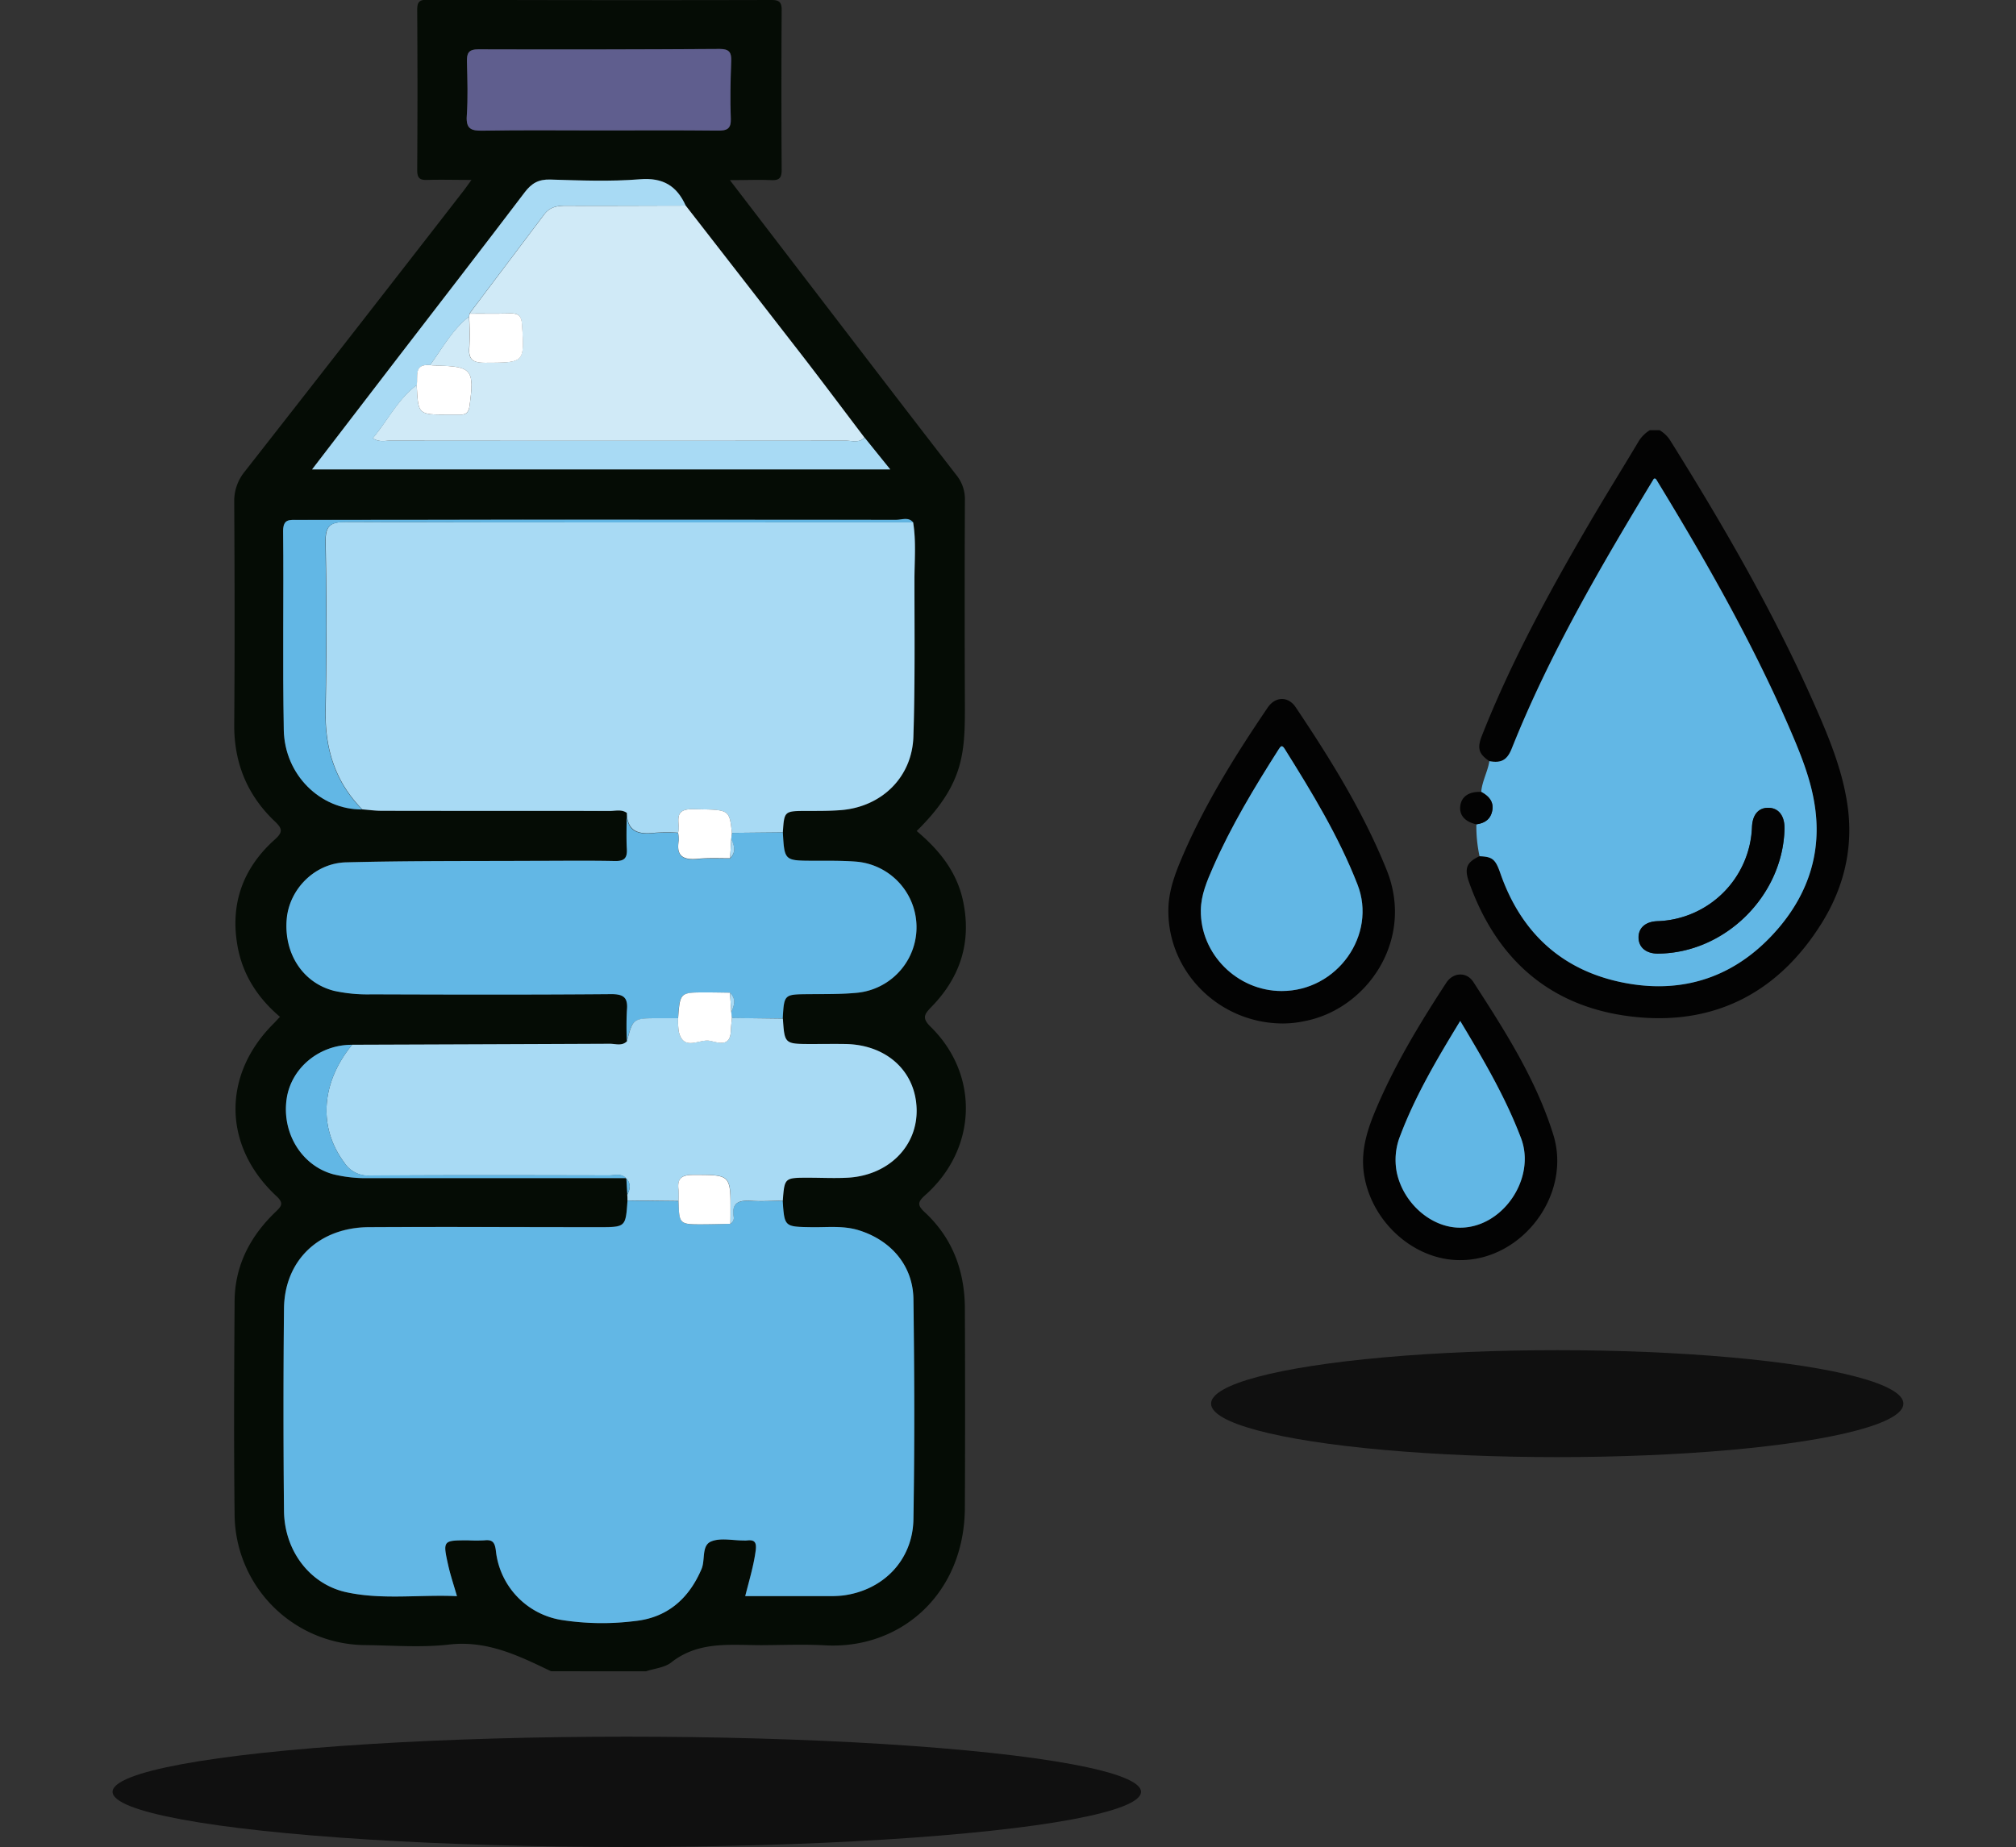
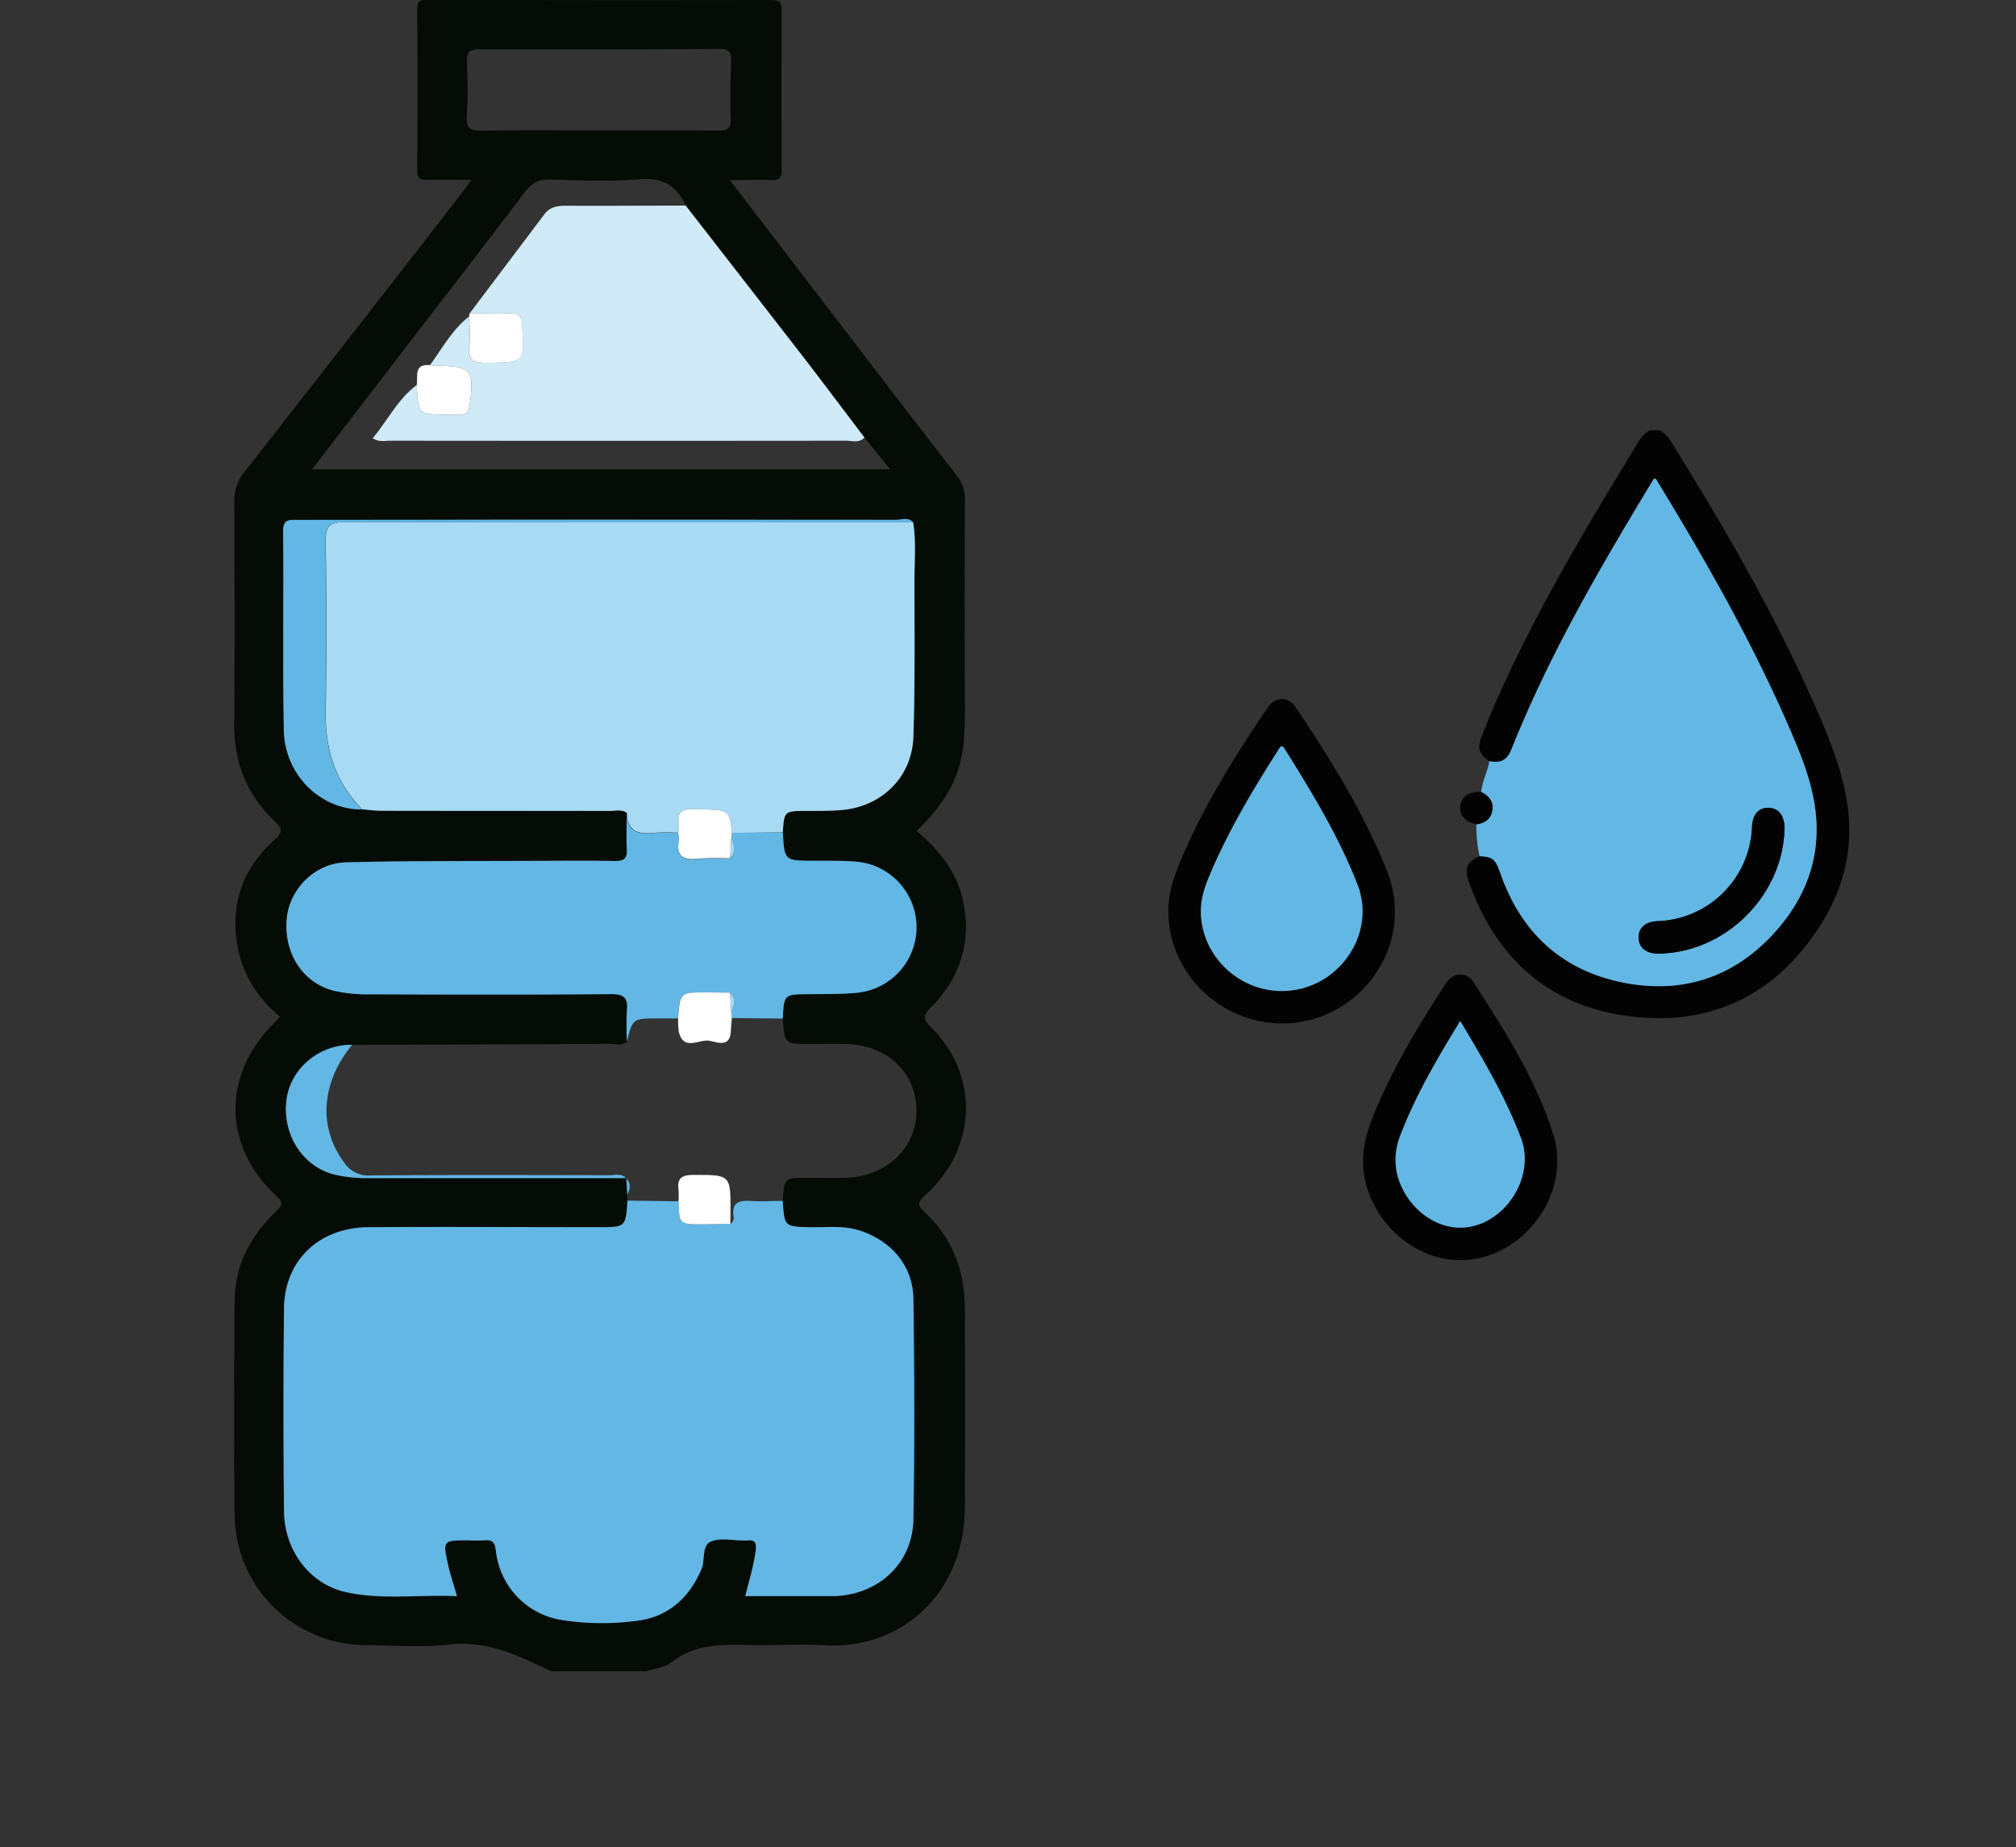
<svg xmlns="http://www.w3.org/2000/svg" id="Layer_1" data-name="Layer 1" viewBox="0 0 700.43 641.87">
  <rect x="0" y="0" width="700.43" height="641.87" fill="#333333" stroke="none" />
  <defs>
    <style>.cls-1{opacity:0.69;}.cls-2{fill:#050c05;}.cls-3{fill:#62b7e5;}.cls-4{fill:#a8daf4;}.cls-5{fill:#d0eaf7;}.cls-6{fill:#5f5e8e;}.cls-7{fill:#fff;}.cls-8{fill:#030303;}</style>
  </defs>
  <title>agua</title>
-   <ellipse class="cls-1" cx="217.77" cy="622.7" rx="178.66" ry="19.17" />
-   <ellipse class="cls-1" cx="541.04" cy="487.8" rx="120.27" ry="18.58" />
  <path class="cls-2" d="M191.45,580.8c-11.2-5.38-22.16-10.81-35.45-9.28-9.51,1.09-19.25.31-28.89.19a45.71,45.71,0,0,1-45.6-45.24c-.29-24.76-.17-49.52,0-74.28.08-12.34,5.4-22.54,14.2-31,2-1.91,3.08-3,.32-5.52-18.59-17.3-18.92-42-1.06-59.86.67-.67,1.3-1.37,2.3-2.44-7.5-6.36-12.73-14.23-14.61-23.88-2.89-14.92,1.52-27.61,12.8-37.72,2.76-2.47,2.78-3.72.1-6.25-9.66-9.14-14.29-20.41-14.18-33.84.2-25.71.14-51.41,0-77.12a16.11,16.11,0,0,1,3.7-10.74q38.06-48.61,75.89-97.41c.77-1,1.48-2,2.83-3.88-5.71,0-10.52-.14-15.32,0-2.7.11-3.54-.71-3.53-3.47q.18-27.78,0-55.57c0-2.61.57-3.58,3.4-3.57Q208.15.14,268,0c2.66,0,3.6.69,3.58,3.48q-.17,27.78,0,55.56c0,2.71-.79,3.68-3.54,3.56-4.46-.19-8.93,0-14.45,0L279.48,96.4c17.58,22.92,35.11,45.88,52.81,68.71a13.25,13.25,0,0,1,2.95,8.78q-.15,36,0,72c0,16.33-.64,27-16.75,42.91,7.6,6.4,13.73,13.79,16,23.82,3.21,14.46-.7,26.87-10.88,37.3-2.58,2.65-3.31,3.94-.24,6.95,17,16.71,16.14,42.44-1.94,58.49-2.67,2.37-2.73,3.52-.15,5.91,9.69,9,13.89,20.42,13.95,33.43q.15,34.59,0,69.17c-.11,30.28-22.51,49.37-48.56,47.92-7.35-.41-14.74-.09-22.11-.06-10.8,0-21.82-1.51-31.34,6-2.32,1.82-5.84,2.1-8.8,3.09Zm26.17-171.26.33,5.62c0,.68.05,1.36.07,2-.63,9.24-.63,9.24-9.91,9.24-26.64,0-53.28-.11-79.91,0-17.34.1-29.33,11.48-29.52,28.3q-.41,35.14,0,70.28c.14,14,9.07,25.62,21.6,28.34s25.35.77,38.45,1.37c-1.15-4.07-2.22-7.27-3-10.55-2-8.84-1.92-8.85,6.87-8.85a56.2,56.2,0,0,0,5.66,0c2.85-.28,3.67.7,4,3.68a27.29,27.29,0,0,0,22.81,24,91,91,0,0,0,25.42.38c11.22-1.19,18.8-7.7,23.23-18.14,1.37-3.21-.09-8.13,3.33-9.53,3.25-1.32,7.44-.32,11.22-.34a8.52,8.52,0,0,0,1.13,0c2.79-.36,3.49.66,3.12,3.52-.69,5.22-2.22,10.24-3.63,15.81,9.94,0,19.35,0,28.76,0a41.18,41.18,0,0,0,5.09-.2c14.05-1.76,24.35-12.25,24.58-26.52.42-25.49.34-51,0-76.49-.16-11.69-7.84-20.47-19-23.93-5.4-1.67-10.85-1-16.29-1.06-9.51-.15-9.51,0-10.13-9.16.61-8,.61-8,8.87-8,4.52,0,9.06.19,13.57,0,14.23-.73,24.49-11,24.06-24S308,363.05,293.72,362.81c-4-.07-7.92,0-11.88,0-9.27,0-9.27,0-9.87-8.81.49-8.49.49-8.43,9-8.5,5.66-.05,11.35.06,17-.5a22.88,22.88,0,0,0-.68-45.57c-4.89-.36-9.81-.27-14.72-.29-10,0-10,0-10.56-9.85.49-7.45.49-7.43,8.37-7.46,3.95,0,7.91,0,11.85-.29,14.09-1.15,24.68-11.41,25.14-25.52.59-18.06.4-36.15.37-54.23,0-6.75.64-13.53-.46-20.25-1.66-2-3.88-.88-5.78-.88q-64.92-.12-129.83-.06-39.1,0-78.23.09c-2.72,0-5-.42-5,3.83.2,23.06-.21,46.12.23,69.16.29,15.62,12.73,27.72,27.21,27.64,2.24.17,4.48.49,6.72.49,26.4,0,52.79,0,79.19.06,2,0,4.15-.67,6,.68,0,4.15-.18,8.31.05,12.45.18,3.21-.9,4.26-4.15,4.19-9.25-.19-18.5-.1-27.75-.06-21.89.11-43.79-.05-65.67.52-10.91.28-19.7,9.37-20.6,19.68-1,11.92,5.57,22.25,16.56,25a54.44,54.44,0,0,0,12.9,1.19c27.75.1,55.5.16,83.24-.07,4.6,0,5.9,1.36,5.49,5.69a106.85,106.85,0,0,0,0,10.74c-1.74,1.75-3.94.88-5.91.89q-44.79.24-89.58.34c-11.26-.12-21.09,7.94-22.73,18.62-1.82,11.9,5.12,23.39,16.2,26.38a47.49,47.49,0,0,0,12.33,1.33q44.7-.06,89.39,0Zm82.73-257.47c-7.13-9.4-14.2-18.86-21.41-28.21q-20.28-26.25-40.71-52.41c-3.1-6.88-7.9-9.81-15.9-9.16-10.32.84-20.77.41-31.15.1-4.06-.12-6.49,1.29-8.88,4.44-14.59,19.24-29.38,38.33-44.09,57.47-9.83,12.8-19.65,25.61-29.78,38.82H309.26ZM208.48,45.32c13.6,0,27.21-.09,40.81.06,3.23,0,4.77-.49,4.61-4.26-.27-6.6-.09-13.22.14-19.82.11-3.05-.61-4.3-4-4.28q-41.94.26-83.87.13c-3.52,0-4,1.47-3.93,4.39.16,6.23.37,12.49-.06,18.7-.31,4.55,1.5,5.23,5.5,5.17C181.28,45.17,194.88,45.32,208.48,45.32Z" />
  <path class="cls-3" d="M271.94,417.32c.62,9.12.62,9,10.13,9.16,5.44.08,10.89-.61,16.29,1.06,11.17,3.46,18.85,12.24,19,23.93.35,25.49.43,51,0,76.49-.23,14.27-10.53,24.76-24.58,26.52a41.18,41.18,0,0,1-5.09.2c-9.41,0-18.82,0-28.76,0,1.41-5.57,2.94-10.59,3.63-15.81.37-2.86-.33-3.88-3.12-3.52a8.52,8.52,0,0,1-1.13,0c-3.78,0-8-1-11.22.34-3.42,1.4-2,6.32-3.33,9.53-4.43,10.44-12,17-23.23,18.14a91,91,0,0,1-25.42-.38,27.29,27.29,0,0,1-22.81-24c-.36-3-1.18-4-4-3.68a56.2,56.2,0,0,1-5.66,0c-8.79,0-8.85,0-6.87,8.85.74,3.28,1.81,6.48,3,10.55-13.1-.6-25.87,1.37-38.45-1.37S98.81,539,98.67,525.06q-.35-35.13,0-70.28c.19-16.82,12.18-28.2,29.52-28.3,26.63-.15,53.27,0,79.91,0,9.28,0,9.28,0,9.91-9.24l17.72.24c.3,8.05.3,8.07,8.57,8,3.14,0,6.28-.11,9.41-.17a2.23,2.23,0,0,0,1.17-2.37c-.85-5.28,2.15-5.85,6.33-5.57C264.78,417.61,268.37,417.35,271.94,417.32Z" />
  <path class="cls-4" d="M317.25,181.53c1.1,6.72.45,13.5.46,20.25,0,18.08.22,36.17-.37,54.23-.46,14.11-11,24.37-25.14,25.52-3.94.32-7.9.27-11.85.29-7.88,0-7.88,0-8.37,7.46l-17.69.17c-.89-8.39-.89-8-13.65-8.23-7.28-.1-4.08,5-5,8.16a66.11,66.11,0,0,0-7.84,0c-5.45.63-9.81,0-10-6.88-1.88-1.35-4-.67-6-.68-26.4-.05-52.79,0-79.19-.06-2.24,0-4.48-.32-6.73-.49-9.41-9.56-13-21.11-12.73-34.41q.56-29.15,0-58.3c-.12-5.79,1.47-7.18,7.19-7.17C185.91,181.63,251.58,181.54,317.25,181.53Z" />
  <path class="cls-3" d="M254.29,289.45l17.69-.17c.56,9.83.56,9.81,10.56,9.85,4.91,0,9.83-.07,14.72.29a22.88,22.88,0,0,1,.68,45.57c-5.61.56-11.3.45-17,.5-8.52.07-8.52,0-9,8.49l-17.69-.18c-.07-.69-.14-1.37-.22-2.05,1.09-2.32,1.8-4.62-.42-6.73-2.81,0-5.61-.1-8.41-.1-9,0-9,0-9.62,9h-6.72c-9,0-9,0-11.06,8a106.85,106.85,0,0,1,0-10.74c.41-4.33-.89-5.73-5.49-5.69-27.74.23-55.49.17-83.24.07a54.44,54.44,0,0,1-12.9-1.19c-11-2.74-17.6-13.07-16.56-25,.9-10.31,9.69-19.4,20.6-19.68,21.88-.57,43.78-.41,65.67-.52,9.25,0,18.5-.13,27.75.06,3.25.07,4.33-1,4.15-4.19-.23-4.14-.05-8.3-.05-12.45.16,6.89,4.52,7.51,10,6.88a66.11,66.11,0,0,1,7.84,0,11.13,11.13,0,0,1,.24,2.79c-1,5.5,1.75,6.73,6.6,6.27,3.72-.36,7.5-.14,11.24-.18,2.15-2.14,1.5-4.44.39-6.76Z" />
-   <path class="cls-4" d="M217.83,361.86c2.09-8,2.09-8,11.06-8h6.72a27,27,0,0,0,.2,4.51c1.49,7,7,2.76,10.54,3.27,2.49.36,7.35,2.73,7.57-3.38.05-1.5.24-3,.36-4.49L272,354c.6,8.82.6,8.81,9.87,8.82,4,0,7.92-.06,11.88,0,14.25.24,24.3,9.38,24.72,22.46s-9.83,23.27-24.06,24c-4.51.23-9.05,0-13.57,0-8.26,0-8.26,0-8.87,8-3.57,0-7.16.29-10.72.05-4.18-.28-7.18.29-6.33,5.57a2.23,2.23,0,0,1-1.17,2.37c0-1.32.06-2.64.07-4,.08-13.16.08-13-12.95-13-3.94,0-5.63,1.13-5.11,5.12a29.21,29.21,0,0,1,0,4L218,417.2c0-.68,0-1.36-.07-2,1-1.94,1.36-3.84-.33-5.62l-.09-.09c-1.69-1.82-3.91-1-5.88-1-27.71-.05-55.41-.13-83.12.07A9.91,9.91,0,0,1,119.6,404c-9.07-12.2-8.09-27.68,2.74-40.93q44.79-.15,89.58-.34C213.89,362.74,216.09,363.61,217.83,361.86Z" />
  <path class="cls-5" d="M238.24,71.45q20.36,26.21,40.7,52.41c7.21,9.35,14.28,18.81,21.41,28.21-1.87,2-4.28,1.09-6.44,1.09q-79.26.08-158.53,0c-1.77,0-3.67.6-5.89-.87,5.23-6.21,8.7-13.57,15.29-18.48.5,10.28.5,10.28,10.74,10.28,1.51,0,3,0,4.53,0,2.12,0,2.81-1,3.09-3.08,1.72-12.55.82-13.69-11.51-13.94-.75,0-1.5-.11-2.25-.17,4.27-5.83,7.72-12.33,13.57-16.89a103.69,103.69,0,0,1,.08,10.72c-.39,4.39,1.45,5.33,5.52,5.32,13.73-.06,13.64.09,12.78-13.31-.19-3-1.32-3.91-4.11-3.83-4.7.13-9.41,0-14.11.07q13-17.23,26-34.48c1.9-2.54,4.4-3,7.42-3C210.42,71.56,224.33,71.47,238.24,71.45Z" />
-   <path class="cls-4" d="M163,110c-5.85,4.56-9.3,11.06-13.57,16.89-5.78-.51-4.08,4-4.6,6.93-6.59,4.91-10.06,12.27-15.29,18.48,2.22,1.47,4.12.86,5.89.87q79.27.06,158.53,0c2.16,0,4.57.86,6.44-1.09l8.91,11.05H108.43c10.13-13.21,19.95-26,29.78-38.82,14.71-19.14,29.5-38.23,44.09-57.47,2.39-3.15,4.82-4.56,8.88-4.44,10.38.31,20.83.74,31.15-.1,8-.65,12.8,2.28,15.91,9.16-13.91,0-27.82.11-41.72,0-3,0-5.52.47-7.42,3q-13,17.27-26,34.48C163.06,109.31,163,109.66,163,110Z" />
-   <path class="cls-6" d="M208.48,45.32c-13.6,0-27.2-.15-40.8.09-4,.06-5.81-.62-5.5-5.17.43-6.21.22-12.47.06-18.7-.07-2.92.41-4.4,3.93-4.39q41.94.13,83.87-.13c3.39,0,4.11,1.23,4,4.28-.23,6.6-.41,13.22-.14,19.82.16,3.77-1.38,4.29-4.61,4.26C235.69,45.23,222.08,45.32,208.48,45.32Z" />
  <path class="cls-3" d="M317.25,181.53c-65.67,0-131.34.1-197-.1-5.72,0-7.31,1.38-7.19,7.17q.57,29.15,0,58.3c-.25,13.3,3.32,24.85,12.73,34.41-14.47.08-26.91-12-27.2-27.64-.44-23,0-46.1-.23-69.16,0-4.25,2.29-3.83,5-3.83q39.12,0,78.23-.09,64.92,0,129.83.06C313.37,180.65,315.59,179.57,317.25,181.53Z" />
  <path class="cls-3" d="M122.34,363.09c-10.83,13.25-11.81,28.73-2.74,40.93a9.91,9.91,0,0,0,8.93,4.47c27.71-.2,55.41-.12,83.12-.07,2,0,4.19-.79,5.88,1q-44.7,0-89.39,0a47.49,47.49,0,0,1-12.33-1.33c-11.08-3-18-14.48-16.2-26.38C101.25,371,111.08,363,122.34,363.09Z" />
  <path class="cls-3" d="M217.62,409.54c1.69,1.78,1.34,3.68.33,5.62Z" />
  <path class="cls-7" d="M235.74,417.43a29.07,29.07,0,0,0,0-4c-.52-4,1.17-5.12,5.11-5.12,13,0,13-.16,12.95,13,0,1.32,0,2.64-.07,4-3.13.06-6.27.16-9.41.17C236,425.51,236,425.49,235.74,417.43Z" />
  <path class="cls-7" d="M254.29,289.45c-.08.69-.15,1.37-.23,2.05l-.39,6.76c-3.74,0-7.52-.18-11.24.18-4.85.46-7.58-.77-6.6-6.27a11.13,11.13,0,0,0-.24-2.79c1-3.12-2.23-8.26,5-8.16C253.4,281.41,253.4,281.06,254.29,289.45Z" />
  <path class="cls-7" d="M254.28,353.8c-.12,1.5-.31,3-.36,4.49-.22,6.11-5.08,3.74-7.57,3.38-3.55-.51-9,3.74-10.54-3.27a27,27,0,0,1-.2-4.51c.66-9,.66-9,9.62-9,2.8,0,5.6.06,8.41.1l.42,6.73C254.14,352.43,254.21,353.11,254.28,353.8Z" />
  <path class="cls-4" d="M253.67,298.26l.39-6.76C255.17,293.82,255.82,296.12,253.67,298.26Z" />
  <path class="cls-4" d="M254.06,351.75l-.42-6.73C255.86,347.13,255.15,349.43,254.06,351.75Z" />
  <path class="cls-7" d="M163,110c.06-.34.11-.69.16-1,4.7,0,9.41.06,14.11-.07,2.79-.08,3.92.83,4.11,3.83.86,13.4.95,13.25-12.78,13.31-4.07,0-5.91-.93-5.52-5.32A103.69,103.69,0,0,0,163,110Z" />
  <path class="cls-7" d="M144.78,133.82c.52-3-1.18-7.44,4.6-6.93.75.06,1.5.16,2.25.17,12.33.25,13.23,1.39,11.51,13.94-.28,2.05-1,3.12-3.09,3.08-1.51,0-3,0-4.53,0C145.28,144.1,145.28,144.1,144.78,133.82Z" />
  <path class="cls-8" d="M517.46,264.52c-3.71-2.52-4.3-4.51-2.6-8.83,10-25.36,23-49.24,36.7-72.75,5.69-9.78,11.68-19.38,17.48-29.09a11.72,11.72,0,0,1,4.18-4.35h3.38a11.38,11.38,0,0,1,3.44,3.16c18.93,30.25,36.77,61.1,51.09,93.85,4.66,10.63,9,21.46,10.71,33,2.2,14.75-1.06,28.64-8.85,41.19-14.58,23.48-36.06,35.27-63.58,32.83-29.37-2.6-49.08-19-59-46.91-1.75-4.94-.8-7,3.62-9.07,4.53.15,5.55,1.09,7.23,5.92,7.38,21.21,22.15,34.4,44.17,38.28,21.17,3.73,39.14-3.29,52.93-19.76,10-12,14.49-26,12.21-41.61-1.41-9.7-5.17-18.75-9-27.69-12.93-29.89-29-58.08-46-85.84-.2-.34-.39-.63-.85-.54-.07.06-.16.1-.2.18-18.3,30.2-36.12,60.65-49.26,93.57C523.65,264.14,521.63,265.28,517.46,264.52Z" />
  <path class="cls-3" d="M517.46,264.52c4.17.76,6.19-.38,7.81-4.45,13.14-32.92,31-63.37,49.26-93.57,0-.08.13-.12.2-.18.46-.09.65.2.85.54,16.92,27.76,33,55.95,46,85.84,3.87,8.94,7.63,18,9,27.69C632.87,296,628.38,310,618.38,322c-13.79,16.47-31.76,23.49-52.93,19.76-22-3.88-36.79-17.07-44.17-38.28-1.68-4.83-2.7-5.77-7.23-5.92a49.17,49.17,0,0,1-1.11-11.09c3-.38,5-1.87,5.55-4.91s-1.34-5-3.86-6.35C514.93,271.47,516.88,268.18,517.46,264.52ZM620,288c.1-4.53-2-7.23-5.55-7.27s-5.58,2.45-5.72,6.85a34,34,0,0,1-32.84,32.55c-4.1.13-6.61,2.31-6.56,5.72s2.65,5.57,6.72,5.55C599.26,331.28,619.44,311.36,620,288Z" />
  <path class="cls-8" d="M445.79,355.68c-22.25,0-40.27-18.07-39.85-39.8.13-6.79,2.61-13,5.26-19.12,7.82-18,18.22-34.6,29.21-50.82,2.68-3.95,7.13-4.07,9.76-.16,12.07,18,23.44,36.3,31.59,56.51,9.81,24.32-6.75,48.24-28.22,52.51A36.63,36.63,0,0,1,445.79,355.68Zm-.5-11.28c19.37,0,33.17-19.57,26.35-37-6.54-16.76-15.82-32-25.3-47.13-.91-1.46-1.37-1-2.07.14-8.45,13.27-16.57,26.72-22.89,41.17-2.06,4.7-4.1,9.5-4.17,14.76C417,331.56,429.87,344.37,445.29,344.4Z" />
  <path class="cls-8" d="M507.22,437.92c-15.93,0-30.52-13.14-33.24-29.38-1.32-7.91.76-15.06,3.68-22.11,6.59-15.89,15.46-30.54,24.83-44.9,2.4-3.67,7.06-3.88,9.39-.29,10.88,16.83,21.74,33.72,27.78,53.05C546.14,415.05,529,438,507.22,437.92Zm.11-83.12c-8,13.08-15.49,25.78-20.76,39.67a22.6,22.6,0,0,0-1.28,12.95C487.5,418,497,426.5,507,426.64c15,.23,26.76-17.06,21.46-31.08C523.07,381.29,515.4,368.26,507.33,354.8Z" />
  <path class="cls-8" d="M514.63,275.21c2.52,1.37,4.36,3.24,3.86,6.35s-2.59,4.53-5.55,4.91c-4-.87-6-3.22-5.59-6.42S510.35,275,514.63,275.21Z" />
  <path class="cls-8" d="M620,288c-.52,23.32-20.7,43.24-44,43.4-4.07,0-6.67-2.12-6.72-5.55s2.46-5.59,6.56-5.72a34,34,0,0,0,32.84-32.55c.14-4.4,2.23-6.9,5.72-6.85S620.06,283.51,620,288Z" />
  <path class="cls-3" d="M445.29,344.4c-15.42,0-28.27-12.84-28.08-28.09.07-5.26,2.11-10.06,4.17-14.76,6.32-14.45,14.44-27.9,22.89-41.17.7-1.1,1.16-1.6,2.07-.14,9.48,15.15,18.76,30.37,25.3,47.13C478.46,324.83,464.66,344.44,445.29,344.4Z" />
  <path class="cls-3" d="M507.33,354.8c8.07,13.46,15.74,26.49,21.14,40.76,5.3,14-6.48,31.31-21.46,31.08-10-.14-19.51-8.65-21.72-19.22a22.6,22.6,0,0,1,1.28-12.95C491.84,380.58,499.37,367.88,507.33,354.8Z" />
</svg>